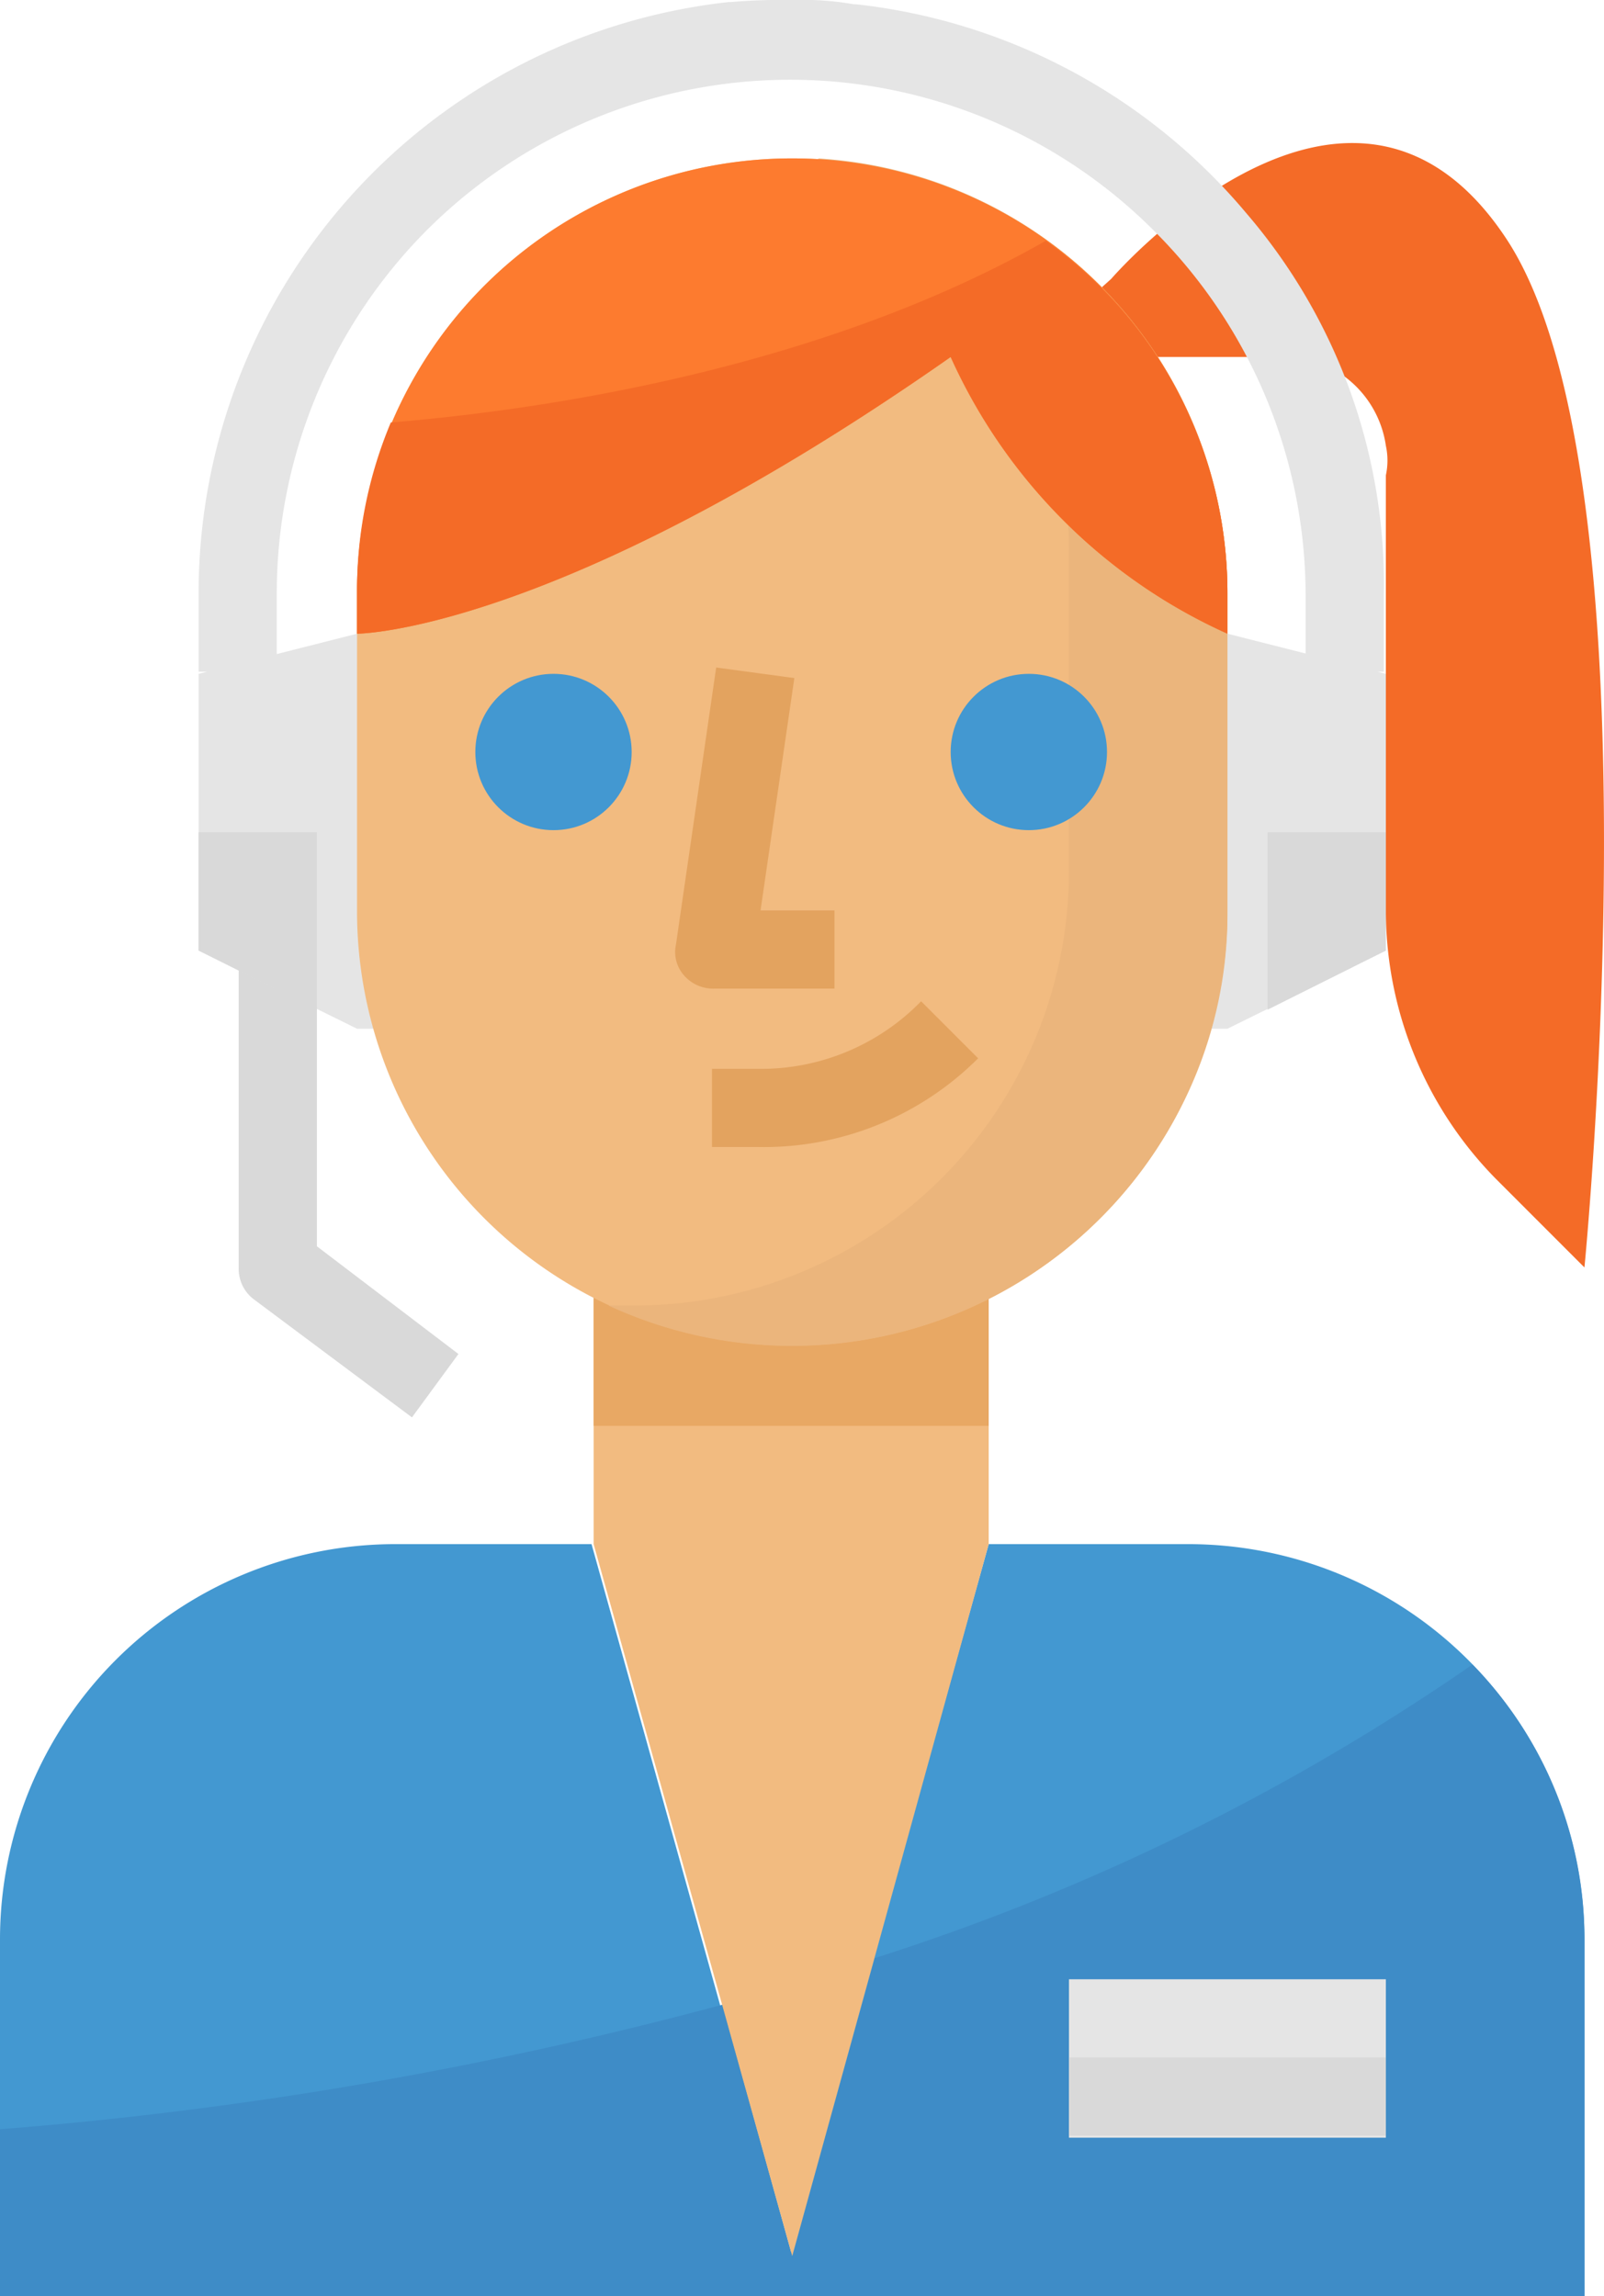
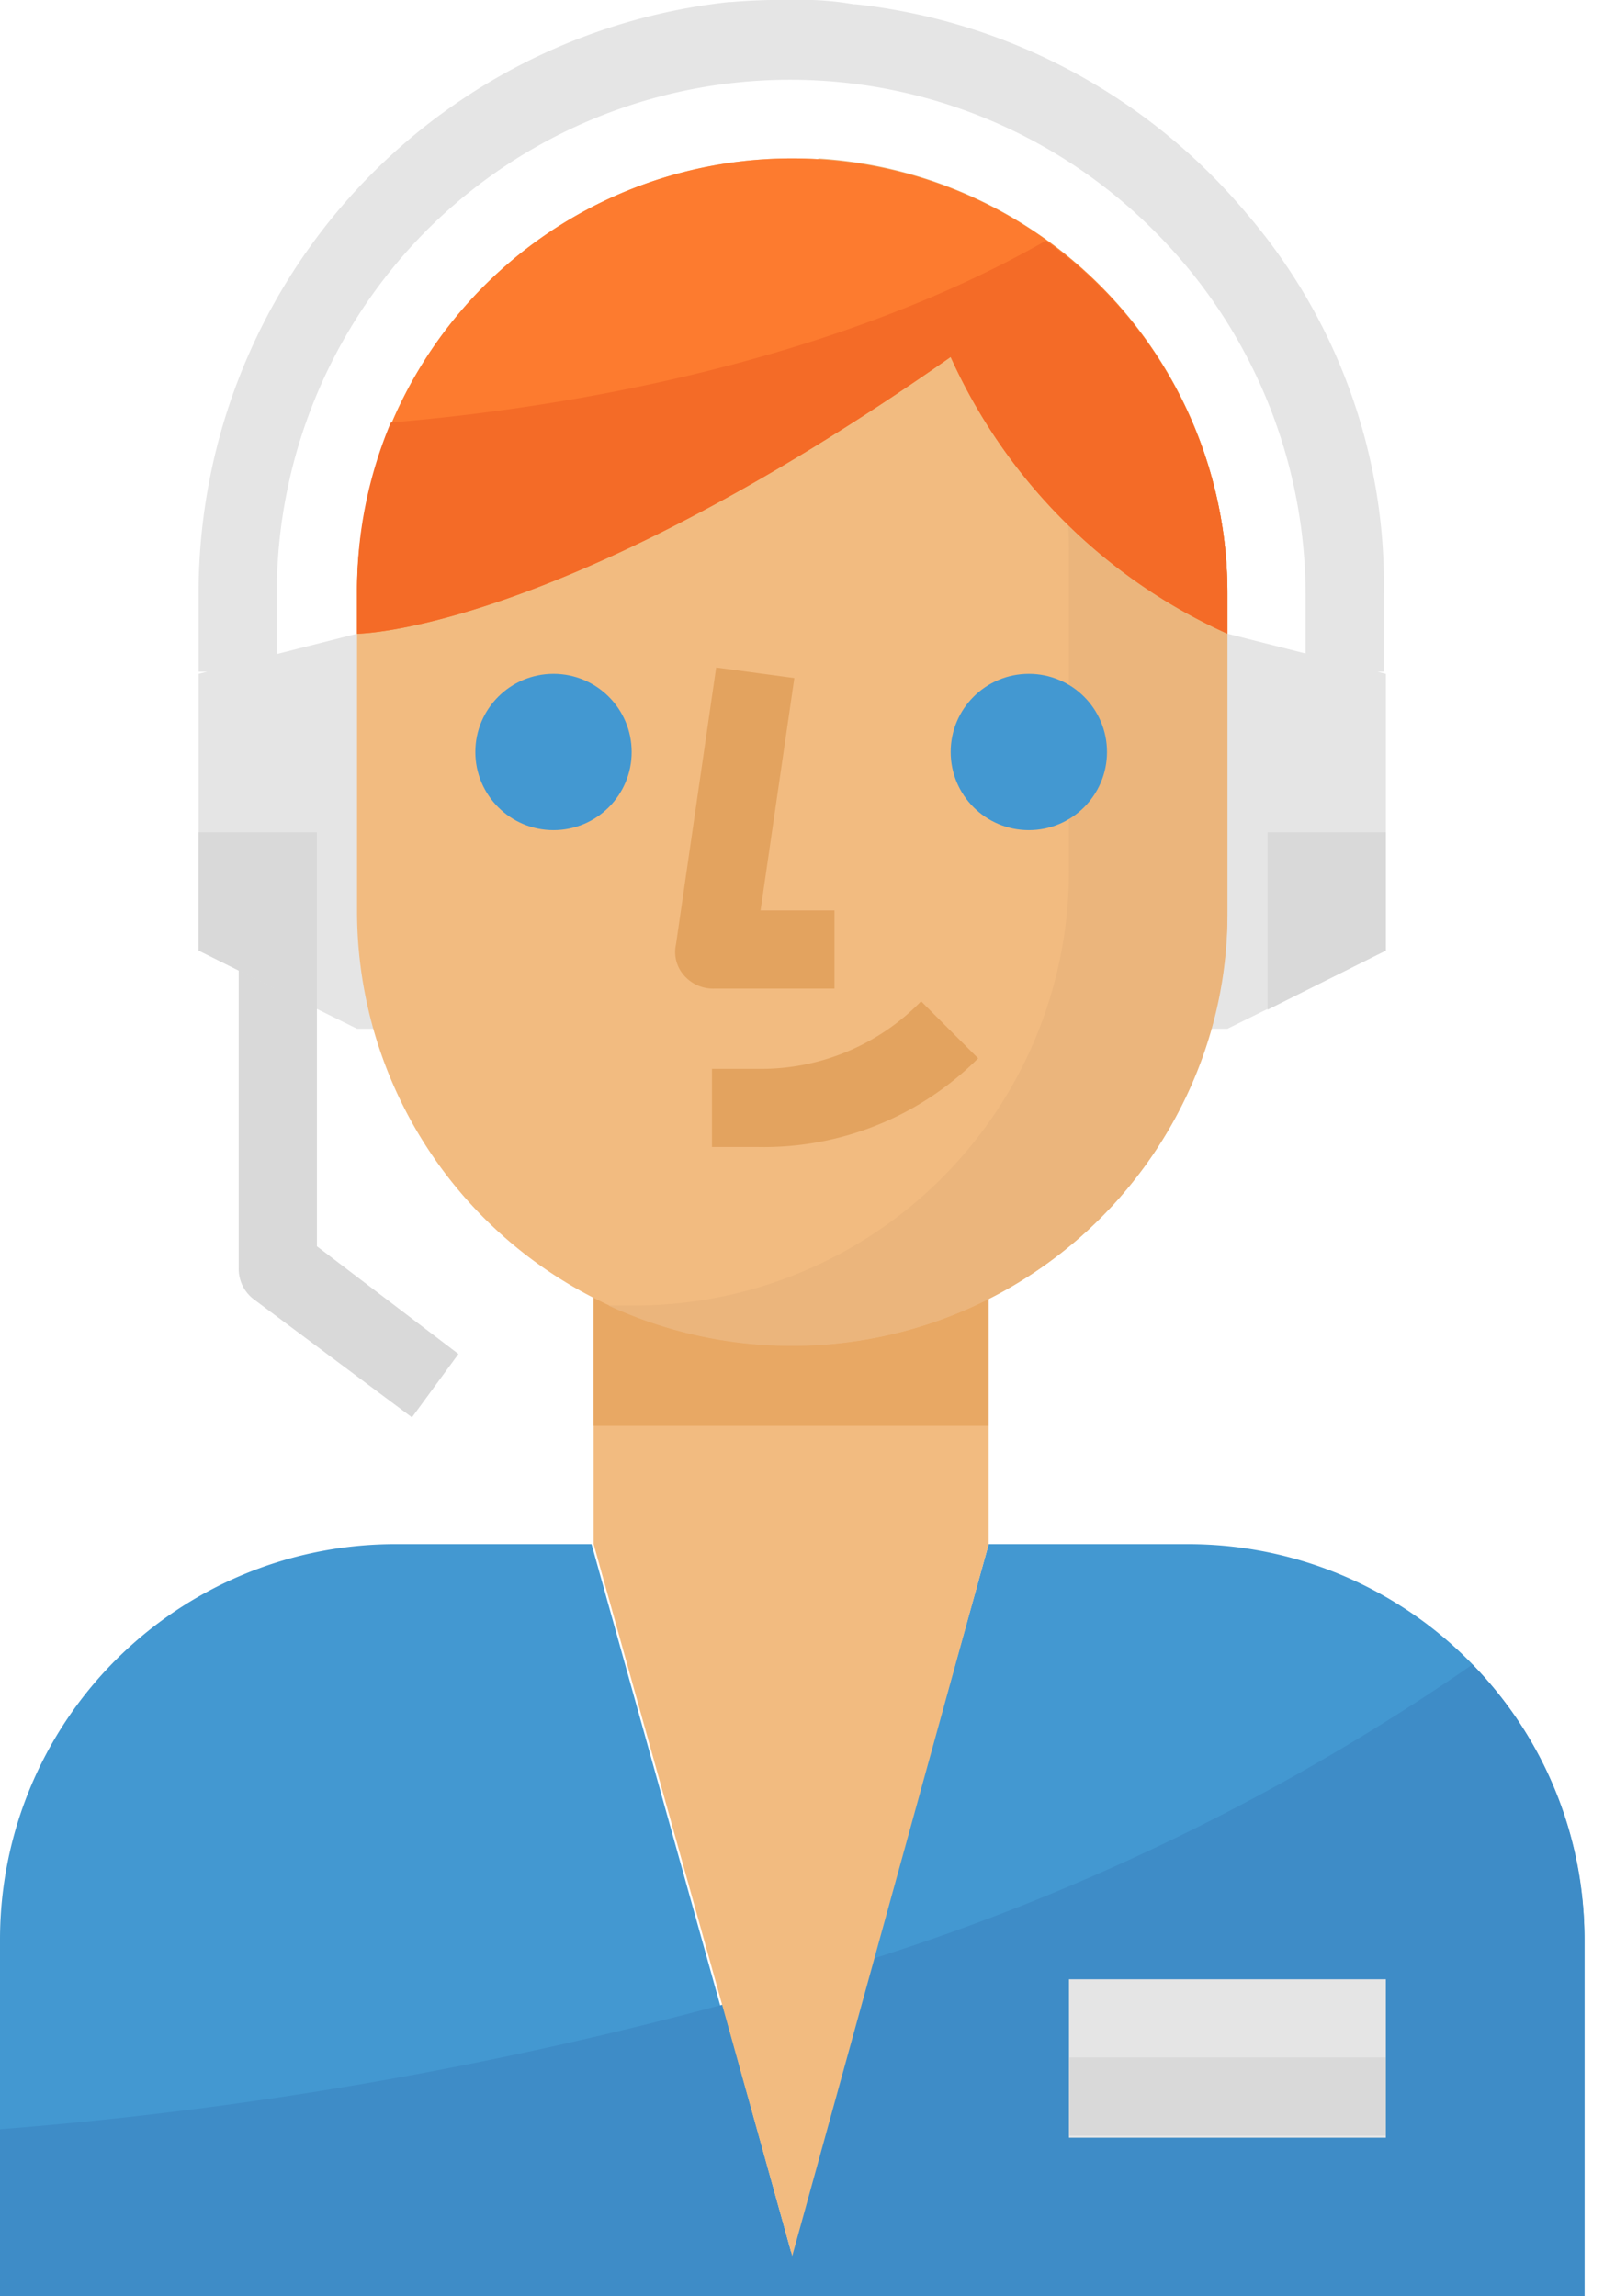
<svg xmlns="http://www.w3.org/2000/svg" viewBox="0 0 78.49 112.372">
  <defs>
    <style>.a{fill:#f46b27;}.b{fill:#4398d1;}.c{fill:#3e8cc7;}.d{fill:#f2bb80;}.e{fill:#e8a864;}.f{fill:#e5e5e5;}.g{fill:#d9d9d9;}.h{fill:#ebb57c;}.i{fill:#fd7b2f;}.j{fill:#e3a35f;}</style>
  </defs>
-   <path class="a" d="M60.318,17.242a5.123,5.123,0,0,1,5.789,4.342,3.416,3.416,0,0,1,0,1.447v21.4a18.741,18.741,0,0,0,5.376,13.026L75.824,61.8S79.649,23.031,72,11.453s-19.332,1.964-19.332,1.964L50.6,15.278v1.964Z" transform="translate(1.709 0.229)" />
  <path class="b" d="M58.1,73.1H48.381l-9.718,34.839L28.946,73.1H19.228A19.347,19.347,0,0,0,0,92.432V109.9H77.534V92.432A19.391,19.391,0,0,0,58.1,73.1Z" transform="translate(0 2.47)" />
  <path class="c" d="M42.8,93.17l-4.032,14.576-3.411-12.3A194.6,194.6,0,0,1,0,101.543v8.167H77.534V92.239A19.184,19.184,0,0,0,72.055,78.8,110.036,110.036,0,0,1,42.8,93.17Z" transform="translate(0 2.662)" />
  <path class="d" d="M47.432,58.1V73.607l-9.614,34.839L28.1,73.607V58.1Z" transform="translate(0.949 1.963)" />
  <rect class="e" width="19.332" height="9.718" transform="translate(29.049 60.063)" />
  <rect class="f" width="15.507" height="7.753" transform="translate(52.309 96.866)" />
  <path class="g" d="M19.777,67.911l-7.753-5.789a1.86,1.86,0,0,1-.724-1.551V43.1h3.825V59.537l6.926,5.272Z" transform="translate(0.382 1.456)" />
  <g transform="translate(9.718 31.014)">
    <path class="f" d="M58.289,30H52.5V49.332h5.789l7.753-3.825V31.964Z" transform="translate(-7.944 -30)" />
    <path class="f" d="M17.153,30,9.4,31.964V45.507l7.753,3.825h5.789V30Z" transform="translate(-9.4 -30)" />
  </g>
  <g transform="translate(9.718 40.731)">
    <path class="g" d="M15.189,39.4H9.4v5.789l5.789,2.895Z" transform="translate(-9.4 -39.4)" />
    <path class="g" d="M60,39.4v8.684l5.789-2.895V39.4Z" transform="translate(-7.691 -39.4)" />
  </g>
  <path class="d" d="M59.492,28.8V44.3A21.266,21.266,0,0,1,38.2,65.6h0A21.266,21.266,0,0,1,16.9,44.3V28.8A21.266,21.266,0,0,1,38.2,7.5h0A21.266,21.266,0,0,1,59.492,28.8Z" transform="translate(0.571 0.253)" />
  <path class="h" d="M39.034,7.5a21.12,21.12,0,0,1,12.3,19.332V42.339a21.266,21.266,0,0,1-21.3,21.3H28.8A21.358,21.358,0,0,0,57.126,53.3,20.742,20.742,0,0,0,59.09,44.3V28.8A21.306,21.306,0,0,0,39.034,7.5Z" transform="translate(0.973 0.253)" />
  <path class="i" d="M38.2,7.5A21.266,21.266,0,0,0,16.9,28.8V30.76s9.718,0,29.049-13.543A27.012,27.012,0,0,0,59.492,30.76V28.8A21.266,21.266,0,0,0,38.2,7.5Z" transform="translate(0.571 0.253)" />
  <path class="a" d="M50.6,11.4c-10.338,5.893-23.26,8.167-32.047,8.891A21.23,21.23,0,0,0,16.9,28.664v1.964s9.718,0,29.049-13.543A27.012,27.012,0,0,0,59.492,30.628V28.664A21.168,21.168,0,0,0,50.6,11.4Z" transform="translate(0.571 0.385)" />
  <g transform="translate(23.26 32.978)">
    <circle class="b" cx="3.825" cy="3.825" r="3.825" />
    <circle class="b" cx="3.825" cy="3.825" r="3.825" transform="translate(23.26)" />
  </g>
  <g transform="translate(33.044 32.668)">
    <path class="j" d="M35.974,54.533H33.7V50.708h2.274a10.93,10.93,0,0,0,7.96-3.308l2.791,2.791A14.824,14.824,0,0,1,35.974,54.533Z" transform="translate(-31.905 -31.066)" />
    <path class="j" d="M39.651,47.314H33.862a1.877,1.877,0,0,1-1.447-.62A1.73,1.73,0,0,1,32,45.143L33.965,31.6l3.825.517L36.136,43.489h3.618v3.825Z" transform="translate(-31.964 -31.6)" />
  </g>
  <path class="f" d="M60.676,10.441A29.083,29.083,0,0,0,41.551.207h-.1a14.632,14.632,0,0,0-3-.207,29.052,29.052,0,0,0-3,.1h-.1A29.109,29.109,0,0,0,9.4,29.049v3.825h3.825V29.049a25.192,25.192,0,0,1,7.34-17.781h0a25.145,25.145,0,0,1,35.562,0h0A25.218,25.218,0,0,1,63.57,29.049v3.825H67.4V29.049A27.864,27.864,0,0,0,60.676,10.441Z" transform="translate(0.318)" />
  <rect class="g" width="15.507" height="3.825" transform="translate(52.309 100.691)" />
</svg>